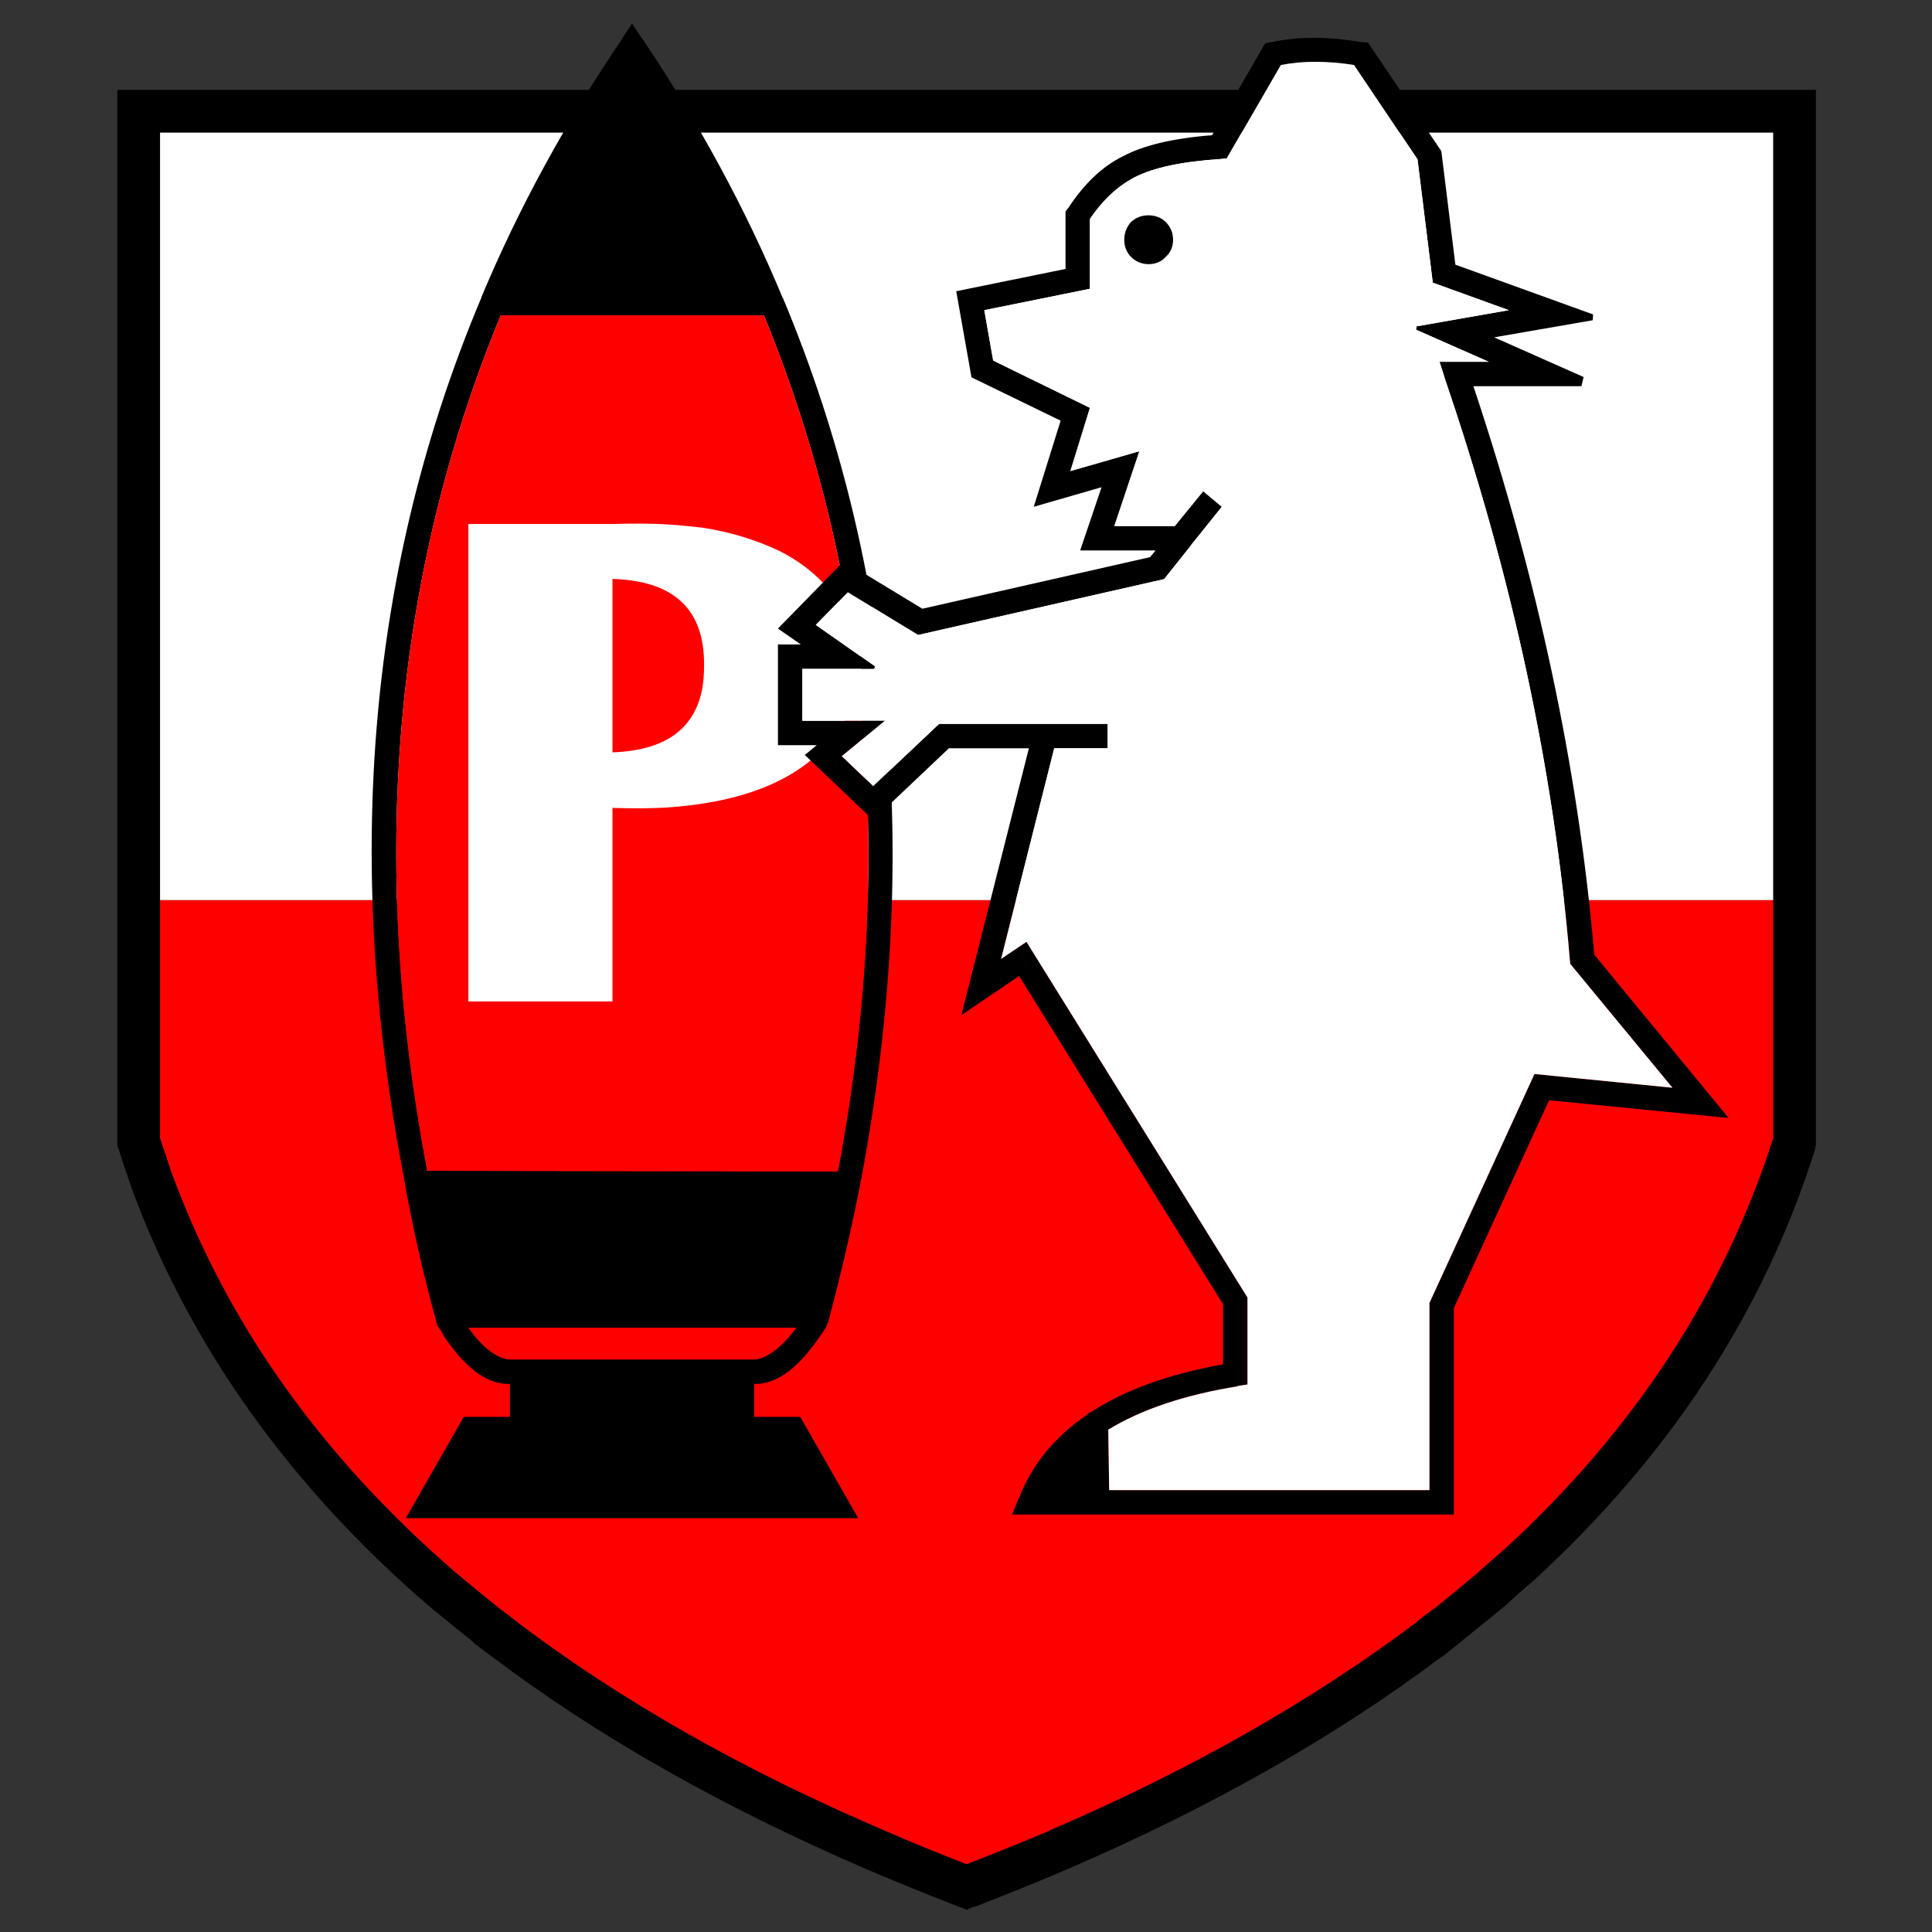
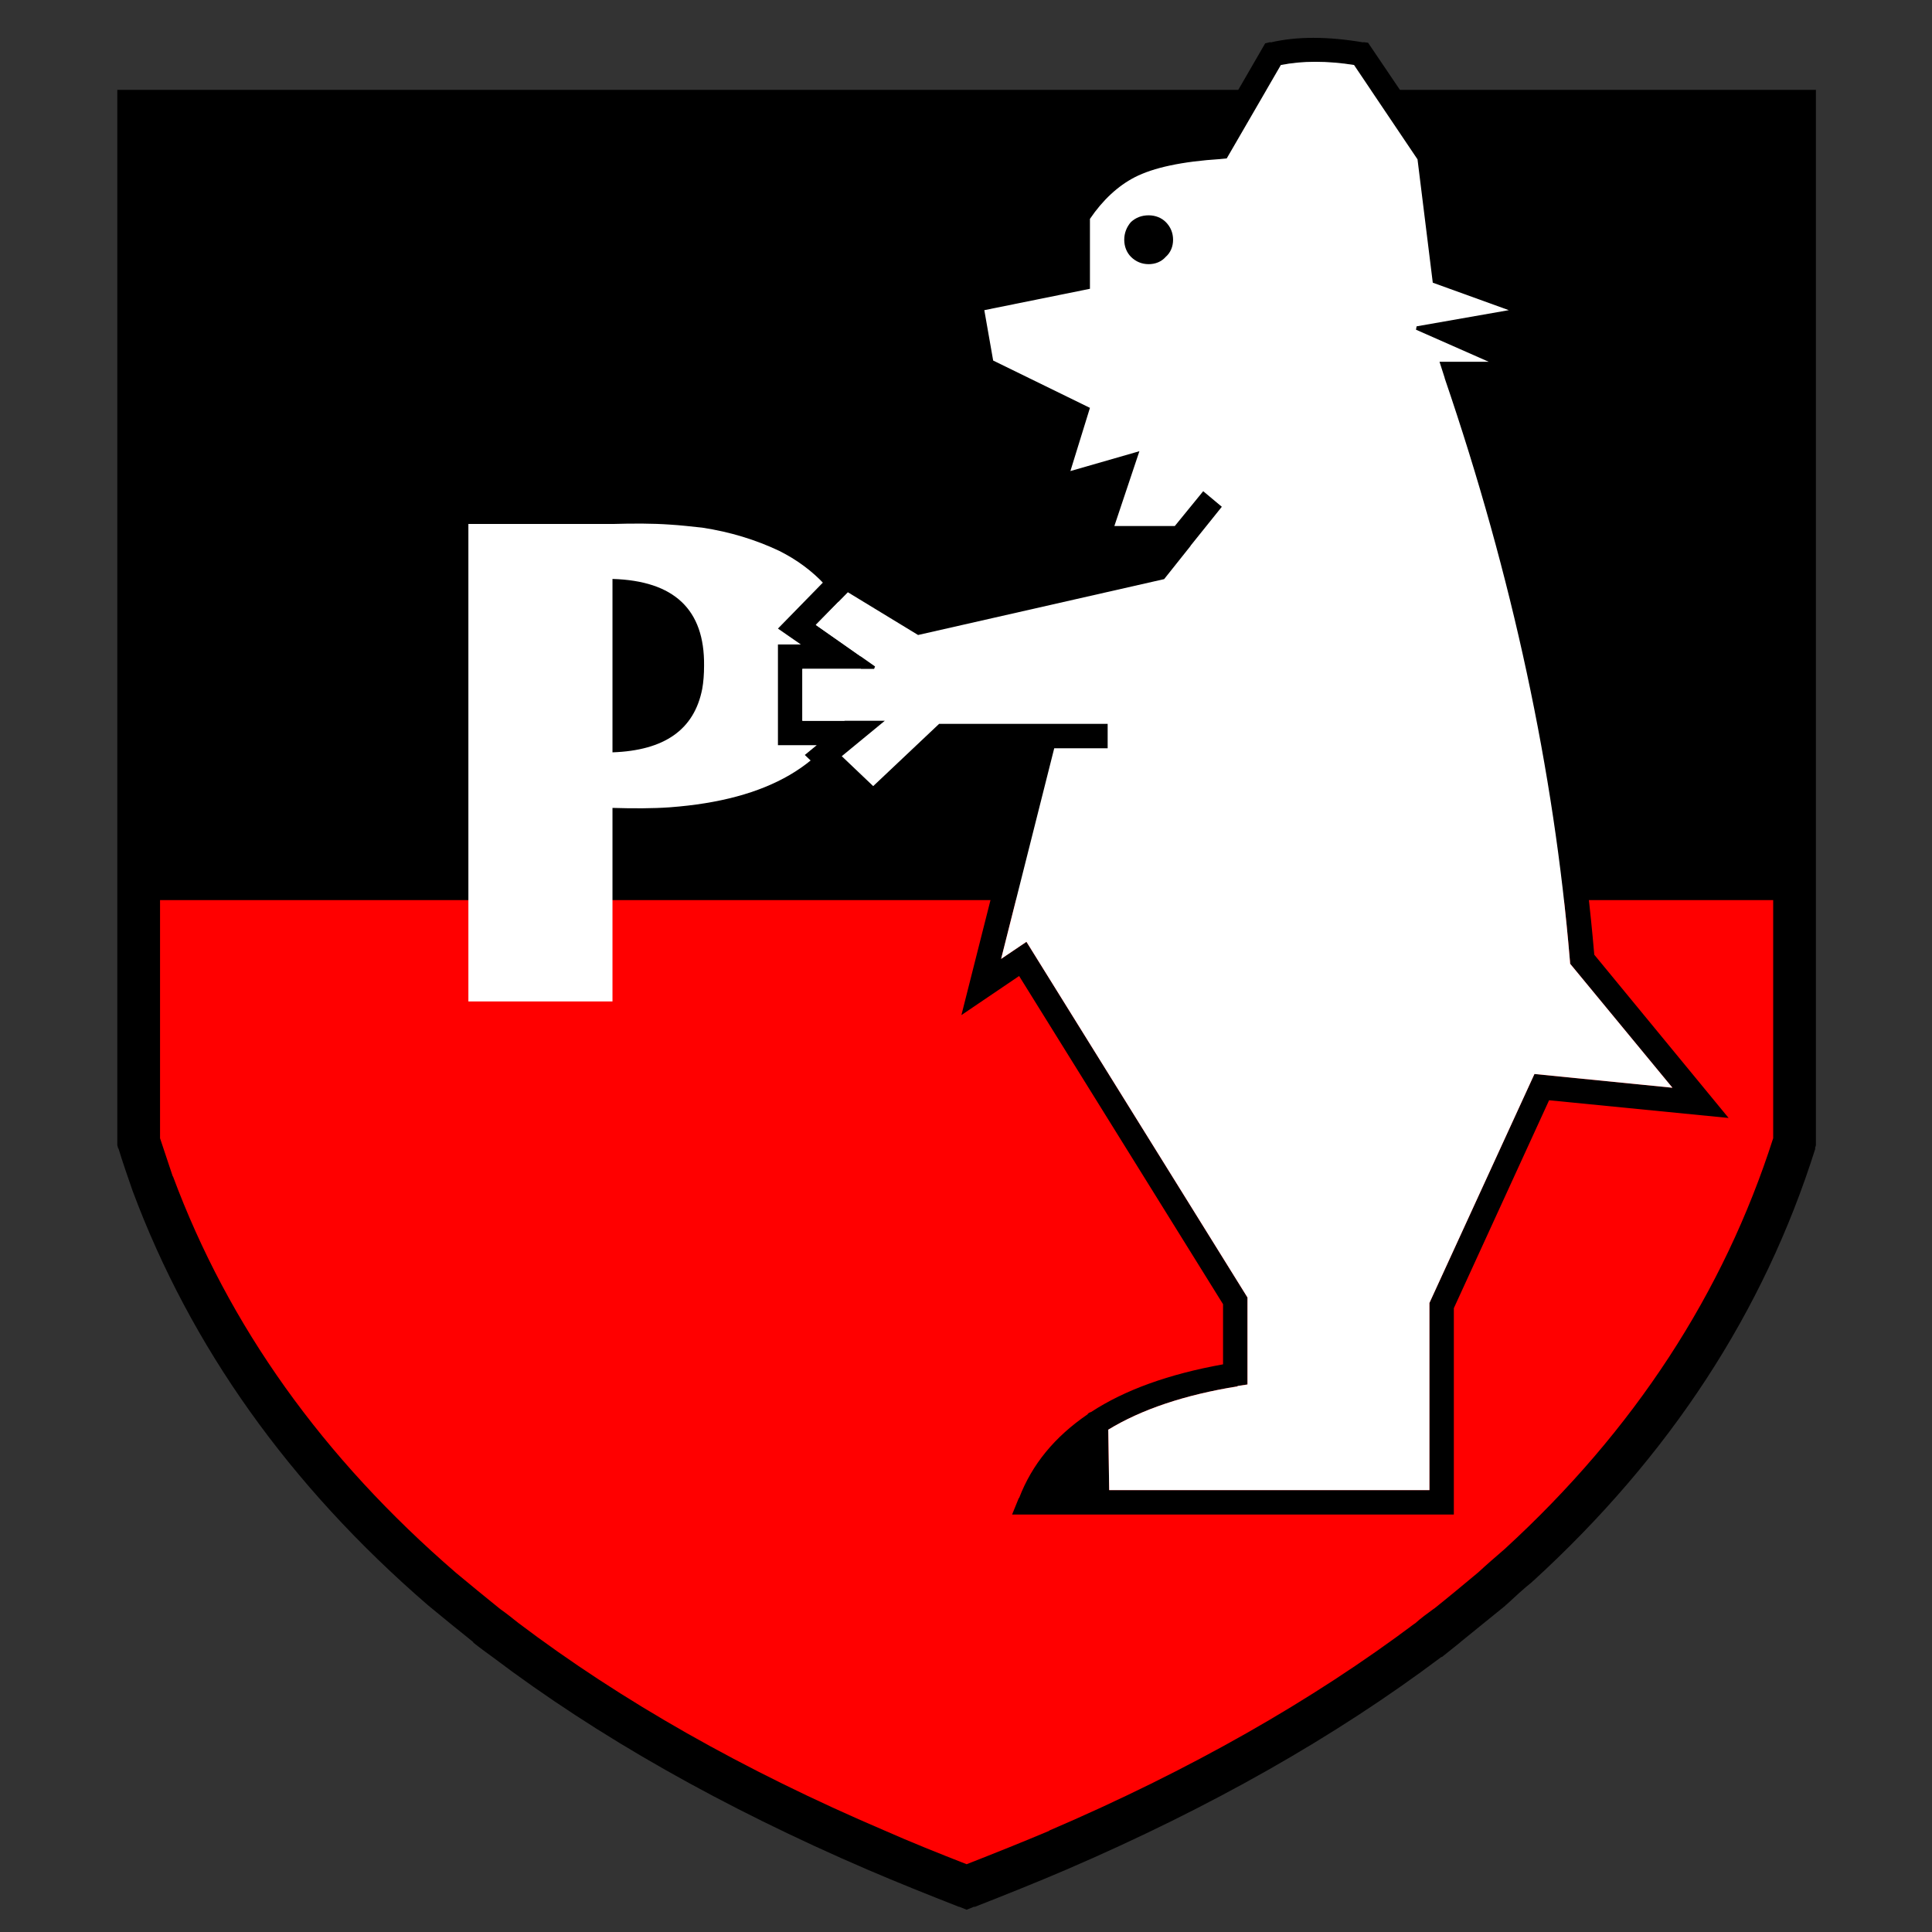
<svg xmlns="http://www.w3.org/2000/svg" xmlns:ns1="http://sodipodi.sourceforge.net/DTD/sodipodi-0.dtd" xmlns:ns2="http://www.inkscape.org/namespaces/inkscape" id="GUPSvgOutput" version="1.1" style="image-rendering:optimizeSpeed" x="0px" y="0px" width="512" height="512" viewBox="0 0 512 512" enable-background="new 0 0 512 512" ns1:docname="GUP_Bonple.svg" ns2:version="0.92.1 r15371">
  <rect x="0" y="0" width="512" height="512" fill="#333333" stroke="none" />
  <ns1:namedview pagecolor="#ffffff" bordercolor="#666666" borderopacity="1" objecttolerance="10" gridtolerance="10" guidetolerance="10" ns2:pageopacity="0" ns2:pageshadow="2" ns2:window-width="1920" ns2:window-height="1051" id="namedview3978" showgrid="false" ns2:pagecheckerboard="true" ns2:zoom="0.4609375" ns2:cx="256" ns2:cy="256" ns2:window-x="-9" ns2:window-y="-9" ns2:window-maximized="1" ns2:current-layer="GUPSvgOutput" />
  <defs transform="matrix(1 0 0 1 0 0) " id="defs3955" />
  <g id=".__E5.__9B.__BE.__E5.__B1.__82.__201">
    <g id="Logos.__2FBople.__20High.__20School_1" overflow="visible" style="overflow:visible">
      <g id="shield1">
        <g id="group5">
          <path id="path19" d="m 480.994,304.313 0.243,-0.809 V 23.812 H 31.087 v 279.692 l 0.242,0.89 h 0.081 c 1.133,3.722 2.427,7.443 3.722,11.165 v -0.081 0.081 c 15.372,41.262 41.423,77.993 78.315,109.87 3.883,3.236 7.929,6.473 12.136,9.871 l -0.081,-0.081 h -0.081 v 0.081 c 1.618,1.294 3.398,2.589 5.178,3.883 27.831,21.036 61.001,39.806 99.35,56.311 7.928,3.398 16.019,6.634 24.271,9.87 l -0.081,-0.081 2.023,0.809 2.022,-0.809 0.081,0.081 c 8.252,-3.236 16.343,-6.472 24.271,-9.87 h -0.081 0.081 c 38.349,-16.505 71.358,-35.275 99.35,-56.311 l 0.081,-0.081 h 0.081 v 0.081 c 1.618,-1.294 3.236,-2.589 4.855,-3.883 l 0.161,-0.162 c 4.046,-3.236 7.929,-6.473 11.974,-9.709 h -0.081 l 0.162,-0.162 h 0.081 c 2.265,-2.103 4.531,-4.207 6.958,-6.148 v -0.081 l 0.081,-0.081 h 0.081 c 36.244,-33.172 61.163,-71.359 74.755,-114.563" ns2:connector-curvature="0" style="fill:#000000;fill-opacity:1" />
          <path id="path20" d="M 469.91,301.643 V 238.537 H 42.413 v 63.025 0.081 c 1.133,3.398 2.266,6.796 3.398,10.194 v -0.081 -0.08 c 14.725,39.643 39.643,74.595 75.079,105.177 3.722,3.075 7.605,6.311 11.65,9.547 l -0.081,-0.081 h 0.081 v 0.081 c 1.618,1.133 3.237,2.427 4.855,3.722 27.183,20.55 59.545,38.996 97.084,55.016 6.958,3.074 14.239,5.987 21.683,8.899 7.443,-2.912 14.724,-5.825 22.006,-8.899 h -0.081 -0.081 c 37.377,-16.02 69.739,-34.466 97.085,-55.016 l -0.162,0.081 v 0.081 c 1.618,-1.457 3.398,-2.751 5.178,-4.046 l -0.162,0.162 c 4.045,-3.236 7.928,-6.472 11.812,-9.709 2.265,-2.103 4.53,-4.045 6.958,-6.148 v -0.081 l -0.081,0.081 h 0.081 c 34.465,-31.554 58.089,-67.961 71.195,-108.9 z" ns2:connector-curvature="0" style="fill:#ff0000;fill-opacity:1" />
-           <path id="path21" d="M 469.91,238.537 V 35.139 H 42.413 v 203.398 z" ns2:connector-curvature="0" style="fill:#ffffff;fill-opacity:1" />
        </g>
      </g>
      <g id="Cannonball1">
        <g id="group6">
-           <path id="path22" d="m 167.491,6.225 -2.67,4.045 h 0.081 c -15.048,22.168 -27.507,44.984 -37.378,68.608 0,0.162 0,0.162 0,0.324 -0.162,0 -0.162,0 -0.162,0.162 -29.61,70.55 -36.406,147.734 -20.549,231.552 2.265,13.107 5.178,26.214 8.899,39.644 h -0.081 l 0.324,0.809 h 0.081 c 0.485,0.809 0.971,1.619 1.456,2.266 h -0.081 -0.081 c 5.664,8.576 11.327,12.945 16.99,13.107 h -0.081 0.89 v 8.737 h -12.216 l -15.372,26.861 h 119.9 l -15.372,-26.861 h -12.217 v -8.737 h 0.971 c 5.664,-0.324 11.165,-4.693 16.828,-13.107 0.486,-0.647 0.971,-1.457 1.457,-2.266 h -0.081 l 0.323,-0.809 h 0.081 c 3.56,-13.43 6.634,-26.537 9.061,-39.482 l -0.08,-0.081 v 0.081 h 0.08 c 15.534,-83.818 8.576,-161.003 -20.711,-231.391 -0.162,-0.161 -0.162,-0.323 -0.162,-0.485 l -0.081,-0.081 -0.081,-0.162 V 79.04 C 197.587,55.254 185.128,32.438 170.242,10.27 h -0.081 z M 113.123,309.784 C 97.752,228.069 104.224,152.664 132.702,83.571 h -0.081 69.74 0.08 c 28.317,69.093 34.951,144.498 19.741,226.213 h -0.081 v 0.081 l 0.081,0.081 c -0.162,0.161 -0.162,0.323 -0.162,0.485 l -108.897,-0.162 c 0,-0.162 0,-0.323 0,-0.485 z m 87.053,50.485 h -65.451 0.081 c -3.398,-0.485 -6.958,-3.236 -10.68,-8.414 h -0.081 86.972 c -3.721,5.016 -7.443,7.929 -10.841,8.414 z" ns2:connector-curvature="0" style="fill:#000000;fill-opacity:1" />
-           <path id="path23" d="m 113.123,309.784 c 0,0.162 0,0.323 0,0.485 l 108.897,0.162 c 0,-0.162 0,-0.324 0.162,-0.485 l -0.081,-0.081 v -0.081 h 0.081 c 15.21,-81.715 8.576,-157.12 -19.741,-226.213 h -0.08 -69.74 0.081 c -28.478,69.093 -34.95,144.498 -19.579,226.213 z" ns2:connector-curvature="0" style="fill:#ff0000;fill-opacity:1" />
          <path id="path24" d="m 200.176,360.269 c 3.398,-0.485 7.12,-3.398 10.841,-8.414 h -86.972 0.081 c 3.722,5.178 7.282,7.929 10.68,8.414 h -0.081 z" ns2:connector-curvature="0" style="fill:#ff0000;fill-opacity:1" />
        </g>
        <g id="group7">
          <path id="path25" d="m 226.551,167.663 c -3.884,-9.709 -10.68,-16.99 -20.064,-21.683 -6.149,-2.912 -12.945,-5.016 -20.388,-6.149 -3.075,-0.323 -5.825,-0.647 -8.576,-0.809 -4.531,-0.323 -9.709,-0.323 -15.21,-0.162 h -38.187 v 126.537 h 38.187 v -51.294 c 5.501,0.162 10.679,0.162 15.21,-0.162 26.051,-1.942 42.232,-11.327 49.028,-28.641 1.132,-3.074 1.618,-5.987 1.618,-8.737 0,-2.751 -0.486,-5.826 -1.618,-8.9 z m -40.452,14.887 c -2.104,10.841 -10.032,16.343 -23.786,16.828 v -45.954 c 16.343,0.485 24.433,8.09 24.271,22.977 0,2.265 -0.162,4.369 -0.485,6.149 z" ns2:connector-curvature="0" style="fill:#ffffff;fill-opacity:1" />
        </g>
      </g>
      <g id="Woitek1">
        <g id="group8">
          <path id="path26" d="m 336.661,11.16 -1.375,0.324 -14.078,24.352 c -10.517,0.809 -18.284,2.751 -23.462,5.502 -5.663,2.751 -10.517,7.443 -14.724,13.916 h -0.081 l -0.566,0.809 v 15.21 l -28.964,5.906 4.045,22.816 23.624,11.488 -7.119,22.816 17.96,-5.178 -5.663,16.747 h 19.983 l -1.456,1.78 -60.354,13.673 -20.793,-12.621 -17.475,17.88 6.068,4.207 h -6.068 v 26.699 h 10.275 l -3.155,2.589 18.122,17.233 20.064,-19.013 h 21.197 l -17.88,70.712 15.291,-10.356 54.044,86.974 v 15.858 0.081 c -14.401,2.589 -26.051,6.796 -34.95,12.621 -0.486,0.162 -0.81,0.323 -0.971,0.647 -8.738,5.987 -14.725,13.269 -18.123,22.168 h -0.081 l -1.78,4.369 h 117.068 v -54.692 l 25.243,-55.097 47.571,4.692 -35.679,-43.365 0.081,0.081 c -4.207,-49.029 -14.886,-99.353 -32.038,-150.647 h 28.64 l 0.567,-2.427 -23.705,-10.518 26.132,-4.531 0.081,-1.537 -36.488,-13.188 -3.722,-30.097 -19.417,-28.721 -1.294,-0.162 0.081,0.081 c -9.547,-1.618 -17.637,-1.618 -24.595,0 m 38.51,76.132 19.256,8.496 h -13.026 l 1.375,4.288 v 0.08 c 17.961,52.589 28.964,104.045 33.171,154.207 v -0.081 l 0.081,1.052 27.103,32.848 -36.569,-3.641 -27.831,60.679 v 49.596 h -84.868 l -0.243,-16.1 v 0.08 c 8.738,-5.339 20.226,-9.223 34.303,-11.488 l -0.08,-0.081 2.669,-0.405 v -23.058 l -58.574,-94.255 -6.715,4.53 14.077,-55.825 h 14.158 v -6.472 H 248.88 l -17.475,16.505 -8.333,-7.929 11.407,-9.385 H 212.635 V 177.26 h 19.013 l 0.242,-0.647 -15.695,-11.004 8.495,-8.657 18.608,11.327 65.209,-14.805 6.957,-8.738 0.081,-0.162 8.252,-10.275 -4.935,-4.126 -7.524,9.223 h -16.019 l 6.634,-19.822 -18.284,5.259 5.178,-16.748 -25.647,-12.54 -2.346,-13.35 27.993,-5.663 V 58.005 c 3.398,-5.017 7.443,-8.738 11.812,-11.004 5.016,-2.589 12.621,-4.207 22.815,-4.854 h -0.081 l 1.699,-0.162 14.401,-24.838 v 0.081 c 5.663,-1.133 12.135,-1.133 19.417,0 h -0.081 l 16.828,25 4.045,32.686 20.145,7.281 -24.433,4.288 z" ns2:connector-curvature="0" style="fill:#000000;fill-opacity:1" />
          <path id="path27" d="m 375.252,87.373 0.162,-0.89 24.433,-4.288 -20.145,-7.281 -4.045,-32.686 -16.828,-25 h 0.081 c -7.282,-1.133 -13.754,-1.133 -19.417,0 v -0.081 l -14.401,24.838 -1.699,0.162 h 0.081 c -10.194,0.647 -17.799,2.265 -22.815,4.854 -4.369,2.266 -8.414,5.987 -11.812,11.004 v 18.527 l -27.993,5.663 2.346,13.35 25.647,12.54 -5.178,16.748 18.284,-5.259 -6.634,19.822 h 16.019 l 7.524,-9.223 4.935,4.126 -8.252,10.275 -0.081,0.162 -6.957,8.738 -65.209,14.805 -18.608,-11.327 -8.495,8.657 15.695,11.004 -0.242,0.647 h -19.013 v 13.754 h 21.844 l -11.407,9.385 8.333,7.929 17.475,-16.505 h 44.659 v 6.472 h -14.158 l -14.077,55.825 6.715,-4.53 58.574,94.255 v 23.058 l -2.669,0.405 0.08,0.081 c -14.077,2.265 -25.565,6.149 -34.303,11.488 v -0.08 l 0.243,16.1 h 84.868 v -49.596 l 27.831,-60.679 36.569,3.641 -27.103,-32.848 -0.081,-1.052 v 0.081 c -4.207,-50.162 -15.21,-101.618 -33.171,-154.207 v -0.08 l -1.375,-4.288 h 13.026 z" ns2:connector-curvature="0" style="fill:#ffffff;fill-opacity:1" />
          <g id="group9">
            <path id="path28" d="m 299.714,68.063 c 1.295,1.295 2.913,1.942 4.693,1.942 1.78,0 3.398,-0.647 4.53,-1.942 1.295,-1.132 1.942,-2.751 1.942,-4.53 0,-1.78 -0.647,-3.399 -1.942,-4.693 -1.132,-1.133 -2.75,-1.78 -4.53,-1.78 q -2.751,0 -4.693,1.78 c -1.132,1.294 -1.779,2.913 -1.779,4.693 0,1.779 0.647,3.398 1.779,4.53 z" ns2:connector-curvature="0" style="fill:#000000;fill-opacity:1" />
          </g>
        </g>
      </g>
    </g>
  </g>
</svg>